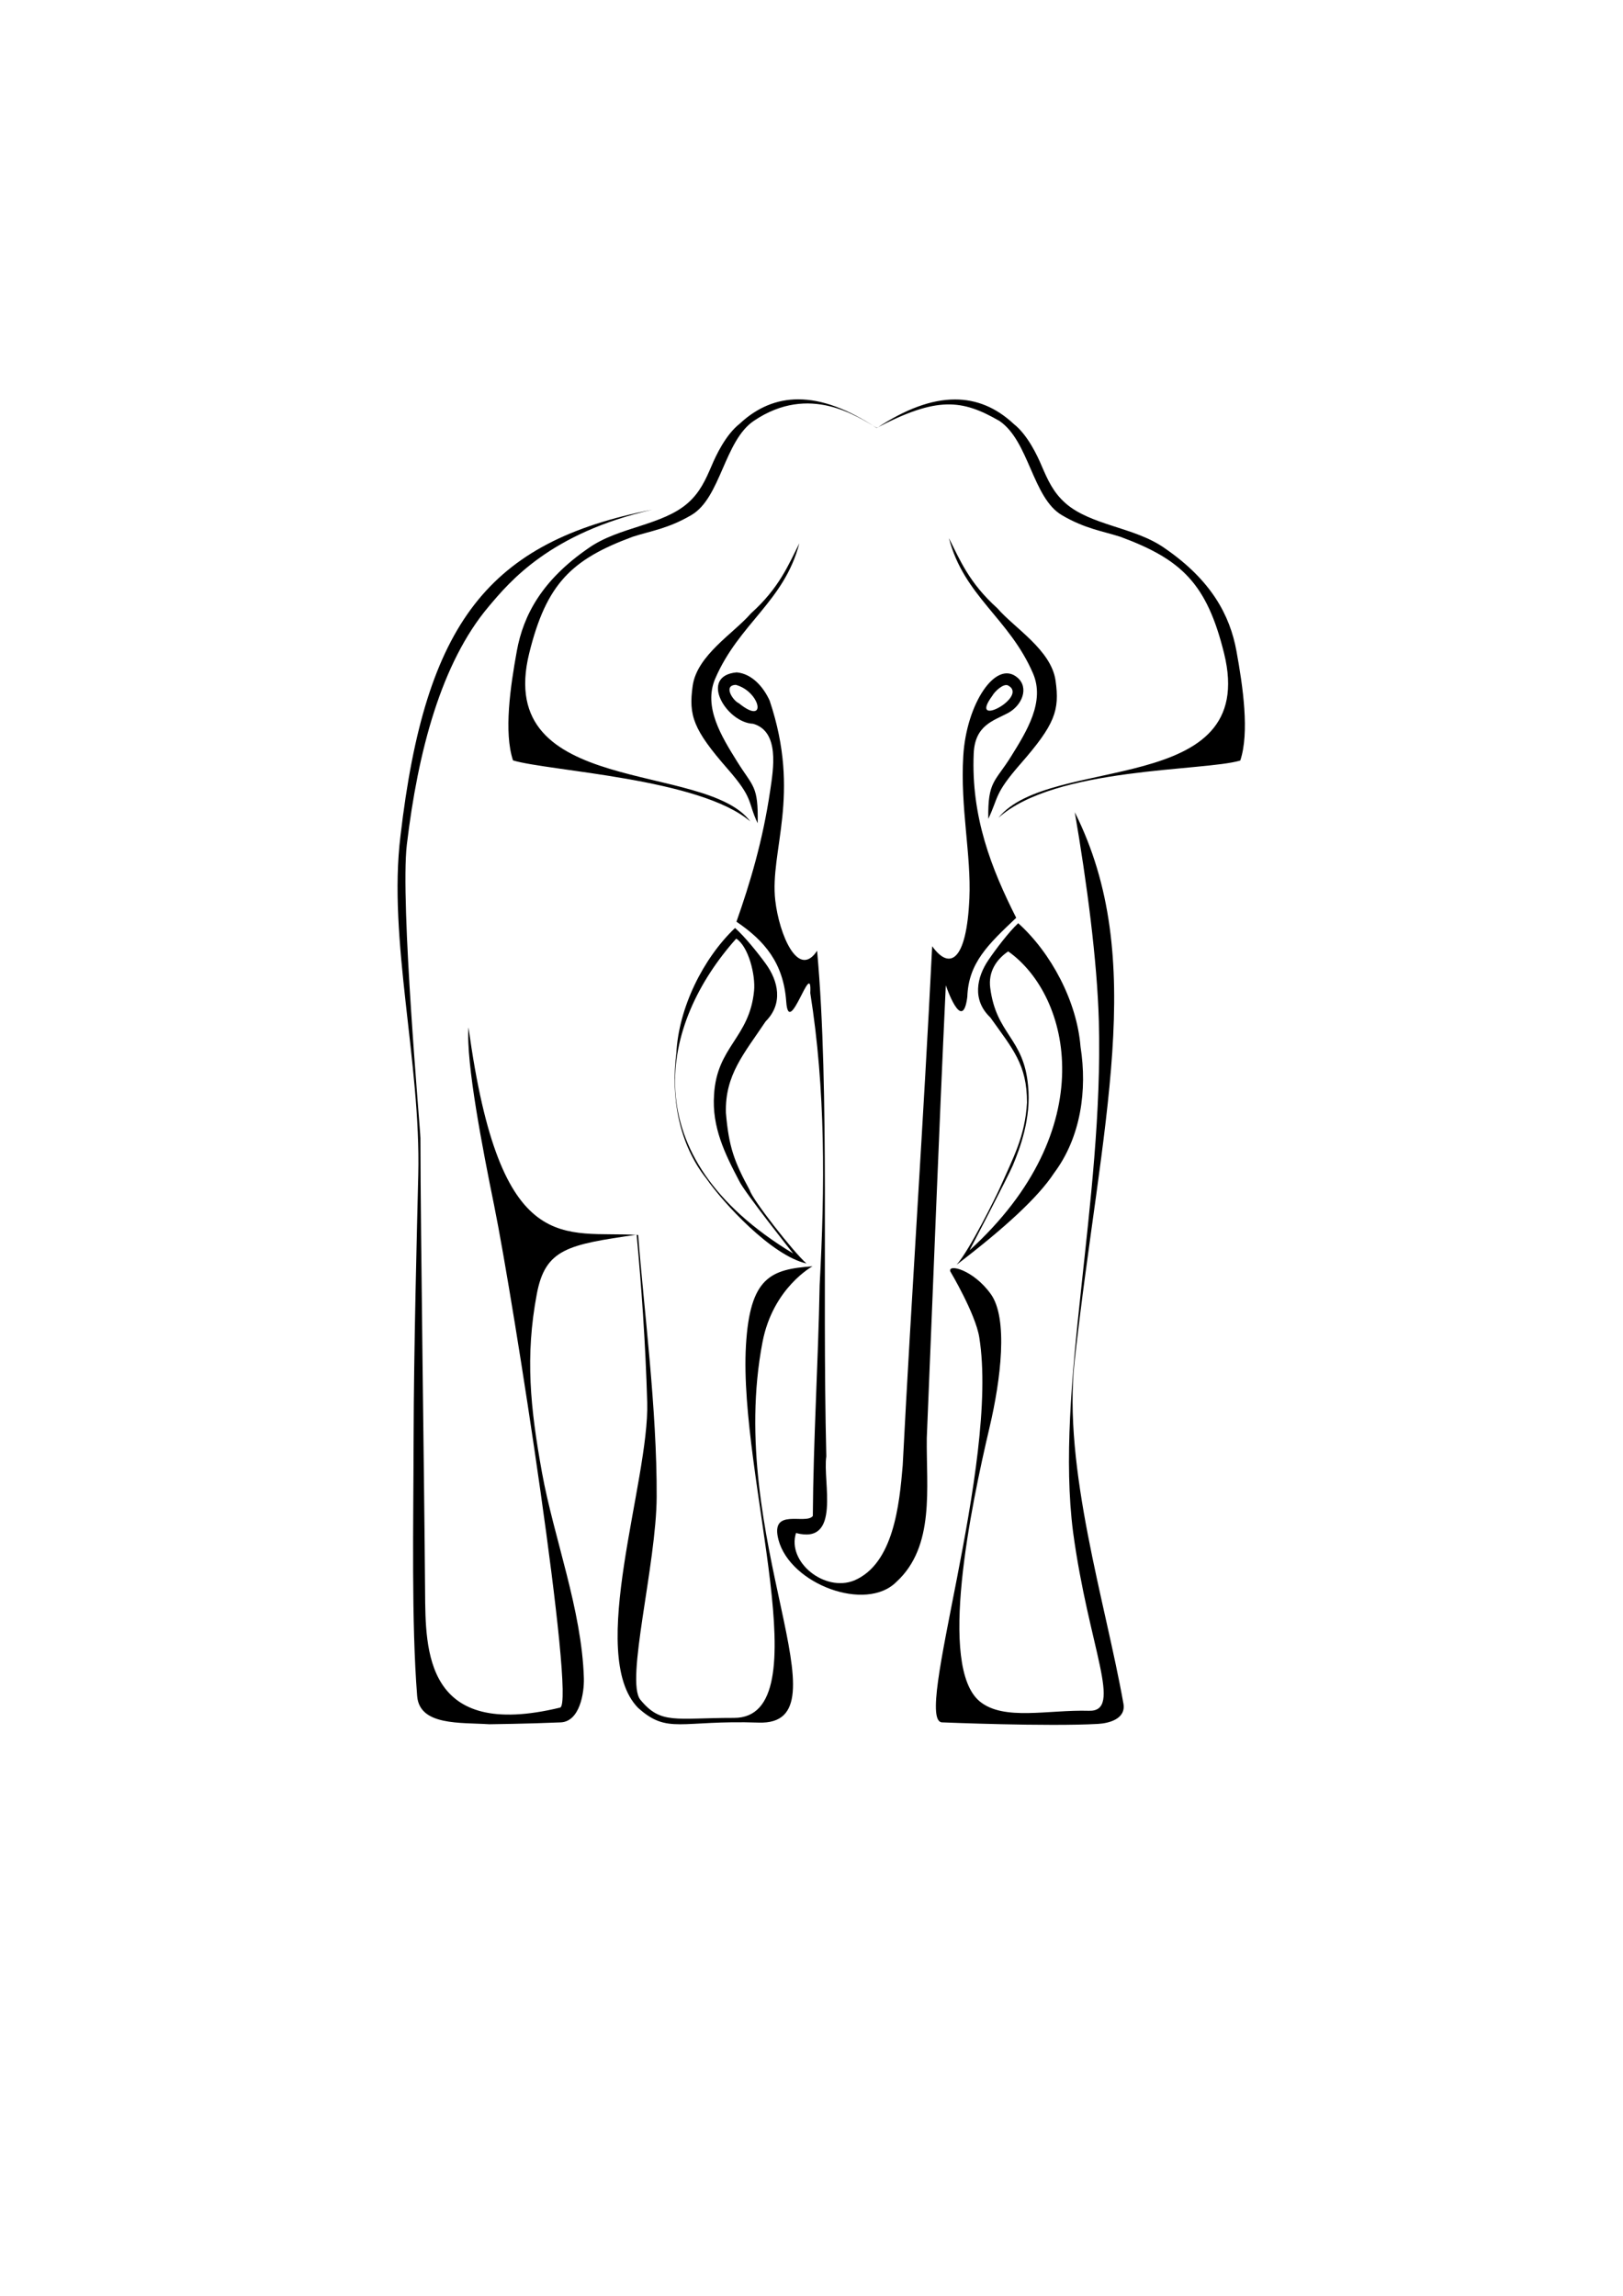
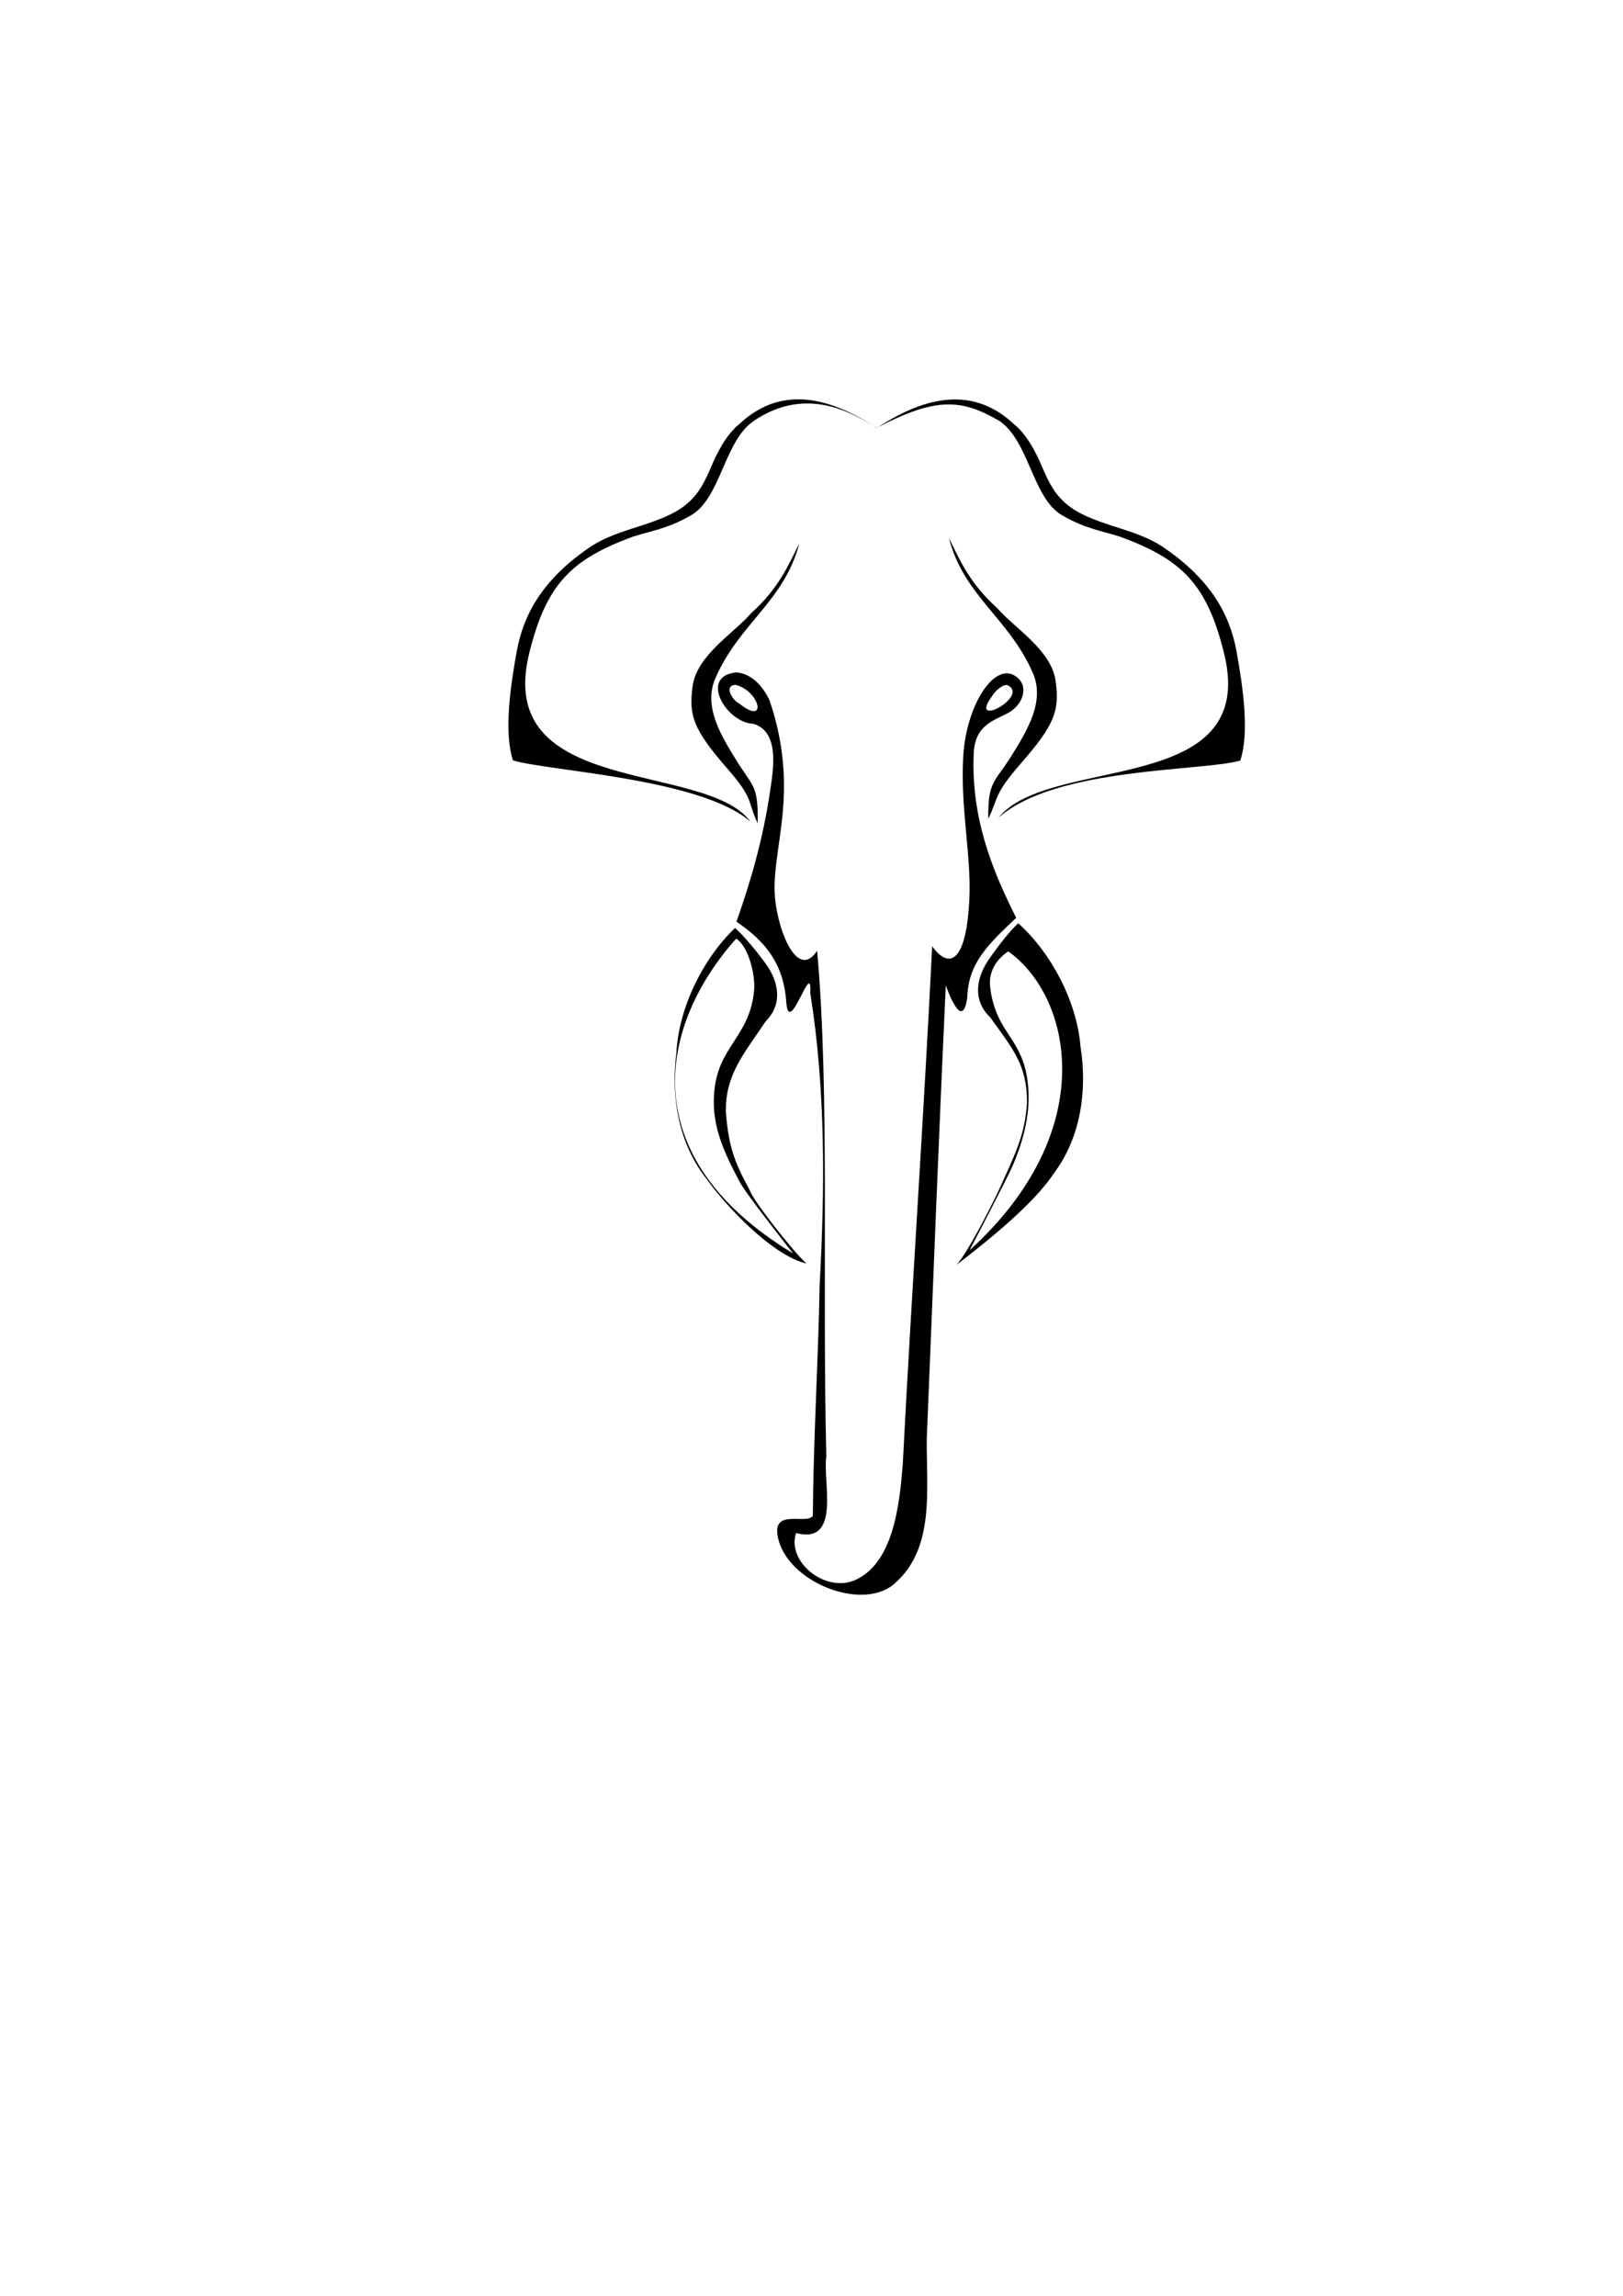
<svg xmlns="http://www.w3.org/2000/svg" width="210mm" height="297mm" viewBox="0 0 744.094 1052.362" id="svg2" version="1.1">
  <defs id="defs4" />
  <g id="layer1">
    <rect style="opacity:1;fill:#ffffff;fill-opacity:1;stroke:none;stroke-width:3;stroke-linecap:round;stroke-linejoin:round;stroke-miterlimit:4;stroke-dasharray:7.6, 1.9;stroke-dashoffset:0;stroke-opacity:1" id="rect3341" width="754.739" height="1056.762" x="-5.942" y="-4.4" />
    <path id="path3349" d="m 344.286,281.166 c -7.849,9.113 -24.739,19.144 -26.716,33.215 -1.915,13.636 0.242,20.009 16.02,38.075 12.186,13.953 8.946,14.724 13.781,24.923 0.313,-17.367 -2.076,-16.507 -9.372,-28.22 -7.254,-11.646 -15.665,-25.176 -10.079,-38.121 10.915,-25.293 31.57,-35.252 38.552,-61.998 -4.993,9.855 -9.155,20.4 -22.186,32.126 z" style="color:#000000;font-style:normal;font-variant:normal;font-weight:normal;font-stretch:normal;font-size:medium;line-height:normal;font-family:sans-serif;text-indent:0;text-align:start;text-decoration:none;text-decoration-line:none;text-decoration-style:solid;text-decoration-color:#000000;letter-spacing:normal;word-spacing:normal;text-transform:none;direction:ltr;block-progression:tb;writing-mode:lr-tb;baseline-shift:baseline;text-anchor:start;white-space:normal;clip-rule:nonzero;display:inline;overflow:visible;visibility:visible;opacity:1;isolation:auto;mix-blend-mode:normal;color-interpolation:sRGB;color-interpolation-filters:linearRGB;solid-color:#000000;solid-opacity:1;fill:#000000;fill-opacity:1;fill-rule:evenodd;stroke:none;stroke-width:3;stroke-linecap:round;stroke-linejoin:miter;stroke-miterlimit:4;stroke-dasharray:none;stroke-dashoffset:0;stroke-opacity:1;color-rendering:auto;image-rendering:auto;shape-rendering:auto;text-rendering:auto;enable-background:accumulate" />
    <path style="color:#000000;font-style:normal;font-variant:normal;font-weight:normal;font-stretch:normal;font-size:medium;line-height:normal;font-family:sans-serif;text-indent:0;text-align:start;text-decoration:none;text-decoration-line:none;text-decoration-style:solid;text-decoration-color:#000000;letter-spacing:normal;word-spacing:normal;text-transform:none;direction:ltr;block-progression:tb;writing-mode:lr-tb;baseline-shift:baseline;text-anchor:start;white-space:normal;clip-rule:nonzero;display:inline;overflow:visible;visibility:visible;opacity:1;isolation:auto;mix-blend-mode:normal;color-interpolation:sRGB;color-interpolation-filters:linearRGB;solid-color:#000000;solid-opacity:1;fill:#000000;fill-opacity:1;fill-rule:evenodd;stroke:none;stroke-width:8.623;stroke-linecap:round;stroke-linejoin:round;stroke-miterlimit:4;stroke-dasharray:none;stroke-dashoffset:0;stroke-opacity:1;color-rendering:auto;image-rendering:auto;shape-rendering:auto;text-rendering:auto;enable-background:accumulate" d="m 337.766,308.205 c -17.565,1.583 -4.796,23.079 7.53,23.56 12.253,3.538 9.257,20.787 7.819,30.548 -3.418,23.203 -9.262,42.546 -15.474,60.181 12.981,8.791 21.58,19.015 22.821,36.666 1.229,17.474 11.95,-20.818 11.017,-3.971 7.06,44.261 6.734,89.205 4.304,133.831 -0.641,35.309 -2.893,70.626 -3.129,105.894 -3.313,4.184 -19.698,-4.119 -15.751,10.898 5.347,20.343 40.095,33.378 54.082,19.286 17.773,-16.29 13.63,-43.192 13.915,-65.934 2.883,-69.173 5.467,-138.361 8.723,-207.519 0,0 7.655,22.703 9.86,5.309 0.513,-15.587 9.559,-24.062 22.416,-36.249 -11.42,-22.579 -20.73,-46.367 -19.481,-75.347 0.554,-12.857 8.871,-14.91 15.579,-18.446 6.708,-3.536 9.848,-11.737 4.458,-16.324 -9.926,-8.447 -23.398,12.079 -24.824,35.904 -1.426,23.825 3.692,45.332 2.806,65.296 -1.278,28.8 -9.009,33.168 -17.066,21.947 -3.884,78.887 -9.469,159.16 -13.512,238.034 -1.521,18.027 -4.232,45.068 -22.227,52.691 -13.492,5.464 -30.908,-8.406 -26.687,-21.75 20.88,5.493 12.135,-23.627 13.895,-35.145 -1.972,-80.549 1.634,-166.871 -4.219,-231.761 -8.705,13.241 -17.401,-7.501 -19.178,-23.042 -2.637,-22.737 12.011,-48.129 -2.577,-91.599 -2.779,-6.11 -7.965,-12.307 -15.1,-12.956 z m -0.419,5.728 c 11.318,3.07 14.57,19.104 1.411,8.429 -2.697,-1.146 -7.388,-8.226 -1.411,-8.429 z m 124.845,0.284 c 9.713,5.198 -18.671,20.217 -7.267,4.744 1.113,-2.037 5.174,-5.863 7.267,-4.744 z" id="path3353" />
-     <path id="path3361" d="m 183.608,383.145 c -5.847,47.504 9.412,104.122 8.161,155.284 -0.592,24.216 -2.061,80.432 -2.141,120.657 -0.079,39.453 -1.05,84.422 1.626,118.349 1.079,13.685 19.739,12.054 33.063,12.931 0,0 17.295,-0.193 32.76,-0.859 8.696,-0.375 10.805,-13.438 10.606,-20.246 -0.918,-31.359 -13.813,-64.487 -19.196,-94.238 -5.383,-29.751 -7.777,-53.178 -2.38,-81.857 3.891,-20.675 14.156,-22.655 45.778,-27.187 2.114,22.726 4.067,49.394 4.842,76.882 1.018,36.084 -27.872,115.517 -4.275,139.907 13.694,12.393 19.473,5.611 55.322,6.841 42.214,1.449 -15.467,-84.514 1.82,-174.442 4.79,-24.919 22.922,-34.713 22.922,-34.713 -19.096,1.373 -28.697,4.915 -30.522,36.278 -3.529,60.651 34.935,170.743 -5.449,170.723 -27.02,-0.013 -33.565,3.136 -42.965,-8.33 -6.964,-8.496 7.331,-61.882 7.482,-92.973 0.195,-40.119 -5.932,-86.74 -8.489,-120.059 -33.742,-2.142 -63.218,12.066 -77.769,-95.173 -1.261,16.119 6.581,56.288 11.722,81.538 9.038,44.384 37.564,228.513 30.263,230.28 -62.01,15 -61.7,-26.016 -61.899,-53.228 -0.396,-54.202 -2.069,-162.714 -2.141,-207.818 -0.005,-3.551 -9.371,-108.101 -6.225,-134.531 5.097,-42.825 15.778,-83.314 37.455,-109.043 9.632,-11.432 28.066,-33.754 75.209,-44.518 -75.147,14.667 -104.174,51.567 -115.579,149.545 z m 309.15,-10.834 c 5.458,31.815 10.271,67.872 11.027,95.805 2.242,82.887 -20.198,168.652 -11.811,234.185 7.224,53.384 23.083,82.366 7.247,81.893 -18.584,-0.554 -38.959,4.726 -49.959,-4.233 -19.449,-15.841 -4.117,-89.386 4.446,-125.799 5.096,-21.669 8.619,-49.798 0.522,-61.024 -8.097,-11.226 -19.789,-13.969 -18.536,-10.328 0,0 11.521,19.325 13.268,30.173 9.394,58.357 -31.035,177.211 -16.832,176.525 0,0 48.085,2 71.299,0.698 4.904,-0.275 12.875,-2.244 11.628,-9.282 -8.212,-46.37 -27.844,-107.802 -22.365,-157.199 12.105,-109.121 33.845,-183.846 0.066,-251.413 z" style="color:#000000;font-style:normal;font-variant:normal;font-weight:normal;font-stretch:normal;font-size:medium;line-height:normal;font-family:sans-serif;text-indent:0;text-align:start;text-decoration:none;text-decoration-line:none;text-decoration-style:solid;text-decoration-color:#000000;letter-spacing:normal;word-spacing:normal;text-transform:none;direction:ltr;block-progression:tb;writing-mode:lr-tb;baseline-shift:baseline;text-anchor:start;white-space:normal;clip-rule:nonzero;display:inline;overflow:visible;visibility:visible;opacity:1;isolation:auto;mix-blend-mode:normal;color-interpolation:sRGB;color-interpolation-filters:linearRGB;solid-color:#000000;solid-opacity:1;fill:#000000;fill-opacity:1;fill-rule:evenodd;stroke:none;stroke-width:3;stroke-linecap:round;stroke-linejoin:round;stroke-miterlimit:4;stroke-dasharray:none;stroke-dashoffset:0;stroke-opacity:1;color-rendering:auto;image-rendering:auto;shape-rendering:auto;text-rendering:auto;enable-background:accumulate" />
    <path style="color:#000000;font-style:normal;font-variant:normal;font-weight:normal;font-stretch:normal;font-size:medium;line-height:normal;font-family:sans-serif;text-indent:0;text-align:start;text-decoration:none;text-decoration-line:none;text-decoration-style:solid;text-decoration-color:#000000;letter-spacing:normal;word-spacing:normal;text-transform:none;direction:ltr;block-progression:tb;writing-mode:lr-tb;baseline-shift:baseline;text-anchor:start;white-space:normal;clip-rule:nonzero;display:inline;overflow:visible;visibility:visible;opacity:1;isolation:auto;mix-blend-mode:normal;color-interpolation:sRGB;color-interpolation-filters:linearRGB;solid-color:#000000;solid-opacity:1;fill:#000000;fill-opacity:1;fill-rule:evenodd;stroke:none;stroke-width:3;stroke-linecap:butt;stroke-linejoin:miter;stroke-miterlimit:4;stroke-dasharray:none;stroke-dashoffset:0;stroke-opacity:1;color-rendering:auto;image-rendering:auto;shape-rendering:auto;text-rendering:auto;enable-background:accumulate" d="m 336.991,425.372 c -14.695,14.011 -25.876,36.625 -26.908,57.462 -2.562,19.92 1.061,41.459 13.808,57.475 7.699,11.054 29.729,35.17 45.845,38.852 -6.041,-5.273 -24.996,-29.614 -25.954,-33.491 -7.221,-13.29 -9.654,-20.015 -10.971,-35.517 -0.514,-17.44 8.352,-27.179 18.222,-41.975 8.205,-8.229 5.696,-18.61 0.075,-26.365 -3.536,-4.878 -9.664,-12.514 -14.117,-16.441 z m 0.542,4.878 c 5.642,3.584 8.894,16.699 8.183,23.933 -2.129,21.688 -17.064,25.431 -18.344,47.623 -1.041,14.827 4.935,27.014 11.559,39.594 2.326,4.994 24.715,33.179 24.715,33.179 -74.574,-45.033 -60.768,-105.542 -26.113,-144.329 z" id="path3359" />
    <path style="color:#000000;font-style:normal;font-variant:normal;font-weight:normal;font-stretch:normal;font-size:medium;line-height:normal;font-family:sans-serif;text-indent:0;text-align:start;text-decoration:none;text-decoration-line:none;text-decoration-style:solid;text-decoration-color:#000000;letter-spacing:normal;word-spacing:normal;text-transform:none;direction:ltr;block-progression:tb;writing-mode:lr-tb;baseline-shift:baseline;text-anchor:start;white-space:normal;clip-rule:nonzero;display:inline;overflow:visible;visibility:visible;opacity:1;isolation:auto;mix-blend-mode:normal;color-interpolation:sRGB;color-interpolation-filters:linearRGB;solid-color:#000000;solid-opacity:1;fill:#000000;fill-opacity:1;fill-rule:evenodd;stroke:none;stroke-width:8.623;stroke-linecap:round;stroke-linejoin:miter;stroke-miterlimit:4;stroke-dasharray:none;stroke-dashoffset:0;stroke-opacity:1;color-rendering:auto;image-rendering:auto;shape-rendering:auto;text-rendering:auto;enable-background:accumulate" d="m 365.998,183.046 c -9.881,-0.004 -18.861,3.679 -26.96,11.253 l -0.018,0.014 c -6.347,4.999 -10.855,14.617 -12.767,19.193 -2.77,6.383 -5.285,12.203 -11.079,17.235 -5.615,4.877 -13.313,7.636 -21.493,10.291 -8.178,2.655 -16.805,5.195 -24.007,10.316 -0.001,0.001 -0.003,0.001 -0.005,0.003 -21.171,14.611 -29.729,30.6 -32.719,47.034 -2.991,16.443 -6.023,37.361 -1.747,50.176 16.674,4.977 85.686,8.146 108.805,27.998 -20.576,-27.798 -117.733,-10.893 -101.377,-77.141 7.885,-31.936 19.447,-43.031 47.446,-53.384 8.258,-2.681 16.185,-3.656 26.923,-9.955 13.465,-7.899 15.039,-34.026 28.641,-43.193 25.582,-17.241 47.587,-1.809 56.32,3.231 27.721,-14.493 39.079,-13.058 56.224,-3.174 13.601,9.167 15.175,35.294 28.641,43.193 10.739,6.3 18.665,7.274 26.923,9.955 27.999,10.352 39.561,21.448 47.446,53.384 16.357,66.248 -80.064,46.205 -103.454,75.409 25.933,-23.369 94.209,-21.29 110.882,-26.267 4.275,-12.815 1.244,-33.732 -1.747,-50.176 -2.989,-16.434 -11.548,-32.423 -32.719,-47.034 -0.002,-0.001 -0.004,-0.001 -0.005,-0.003 -7.202,-5.122 -15.829,-7.662 -24.007,-10.316 -8.18,-2.655 -15.878,-5.415 -21.493,-10.291 -5.794,-5.032 -8.309,-10.852 -11.079,-17.235 -1.912,-4.576 -6.42,-14.194 -12.767,-19.193 l -0.018,-0.014 c -8.099,-7.574 -17.079,-11.257 -26.96,-11.253 -10.858,0.004 -22.81,4.477 -35.873,13.111 -13.096,-8.671 -25.076,-13.163 -35.958,-13.167 z" id="path3347" />
    <path id="path3349-3" d="m 457.23,278.789 c 7.849,9.113 24.739,19.144 26.716,33.215 1.915,13.636 -0.242,20.009 -16.02,38.075 -12.186,13.953 -9.985,15.07 -14.819,25.269 -0.313,-17.367 3.115,-16.853 10.411,-28.566 7.254,-11.646 15.665,-25.176 10.079,-38.121 -10.915,-25.293 -31.57,-35.252 -38.552,-61.998 4.993,9.855 9.155,20.4 22.186,32.126 z" style="color:#000000;font-style:normal;font-variant:normal;font-weight:normal;font-stretch:normal;font-size:medium;line-height:normal;font-family:sans-serif;text-indent:0;text-align:start;text-decoration:none;text-decoration-line:none;text-decoration-style:solid;text-decoration-color:#000000;letter-spacing:normal;word-spacing:normal;text-transform:none;direction:ltr;block-progression:tb;writing-mode:lr-tb;baseline-shift:baseline;text-anchor:start;white-space:normal;clip-rule:nonzero;display:inline;overflow:visible;visibility:visible;opacity:1;isolation:auto;mix-blend-mode:normal;color-interpolation:sRGB;color-interpolation-filters:linearRGB;solid-color:#000000;solid-opacity:1;fill:#000000;fill-opacity:1;fill-rule:evenodd;stroke:none;stroke-width:3;stroke-linecap:round;stroke-linejoin:miter;stroke-miterlimit:4;stroke-dasharray:none;stroke-dashoffset:0;stroke-opacity:1;color-rendering:auto;image-rendering:auto;shape-rendering:auto;text-rendering:auto;enable-background:accumulate" />
    <path style="color:#000000;font-style:normal;font-variant:normal;font-weight:normal;font-stretch:normal;font-size:medium;line-height:normal;font-family:sans-serif;text-indent:0;text-align:start;text-decoration:none;text-decoration-line:none;text-decoration-style:solid;text-decoration-color:#000000;letter-spacing:normal;word-spacing:normal;text-transform:none;direction:ltr;block-progression:tb;writing-mode:lr-tb;baseline-shift:baseline;text-anchor:start;white-space:normal;clip-rule:nonzero;display:inline;overflow:visible;visibility:visible;opacity:1;isolation:auto;mix-blend-mode:normal;color-interpolation:sRGB;color-interpolation-filters:linearRGB;solid-color:#000000;solid-opacity:1;fill:#000000;fill-opacity:1;fill-rule:evenodd;stroke:none;stroke-width:3;stroke-linecap:butt;stroke-linejoin:miter;stroke-miterlimit:4;stroke-dasharray:none;stroke-dashoffset:0;stroke-opacity:1;color-rendering:auto;image-rendering:auto;shape-rendering:auto;text-rendering:auto;enable-background:accumulate" d="m 466.814,423.181 c 15.098,13.575 26.935,35.853 28.576,56.651 3.143,19.837 0.151,41.472 -12.123,57.854 -7.372,11.274 -23.073,25.542 -44.69,42.047 5.954,-6.63 18.24,-31.6 19.851,-35.254 6.103,-13.839 11.557,-23.574 12.42,-39.109 0.004,-17.448 -6.522,-24.49 -16.82,-38.991 -8.442,-7.986 -6.237,-18.435 -0.845,-26.352 3.392,-4.979 9.294,-12.791 13.631,-16.847 z m -4.587,12.918 c -5.535,3.747 -9.169,9.449 -8.247,16.658 2.762,21.616 15.434,22.882 17.362,45.027 1.474,14.79 -3.73,28.632 -7.001,36.43 -2.131,5.08 -19.81,38.888 -19.81,38.888 60.764,-55.29 46.49,-116.696 17.697,-137.004 z" id="path3359-8" />
  </g>
</svg>